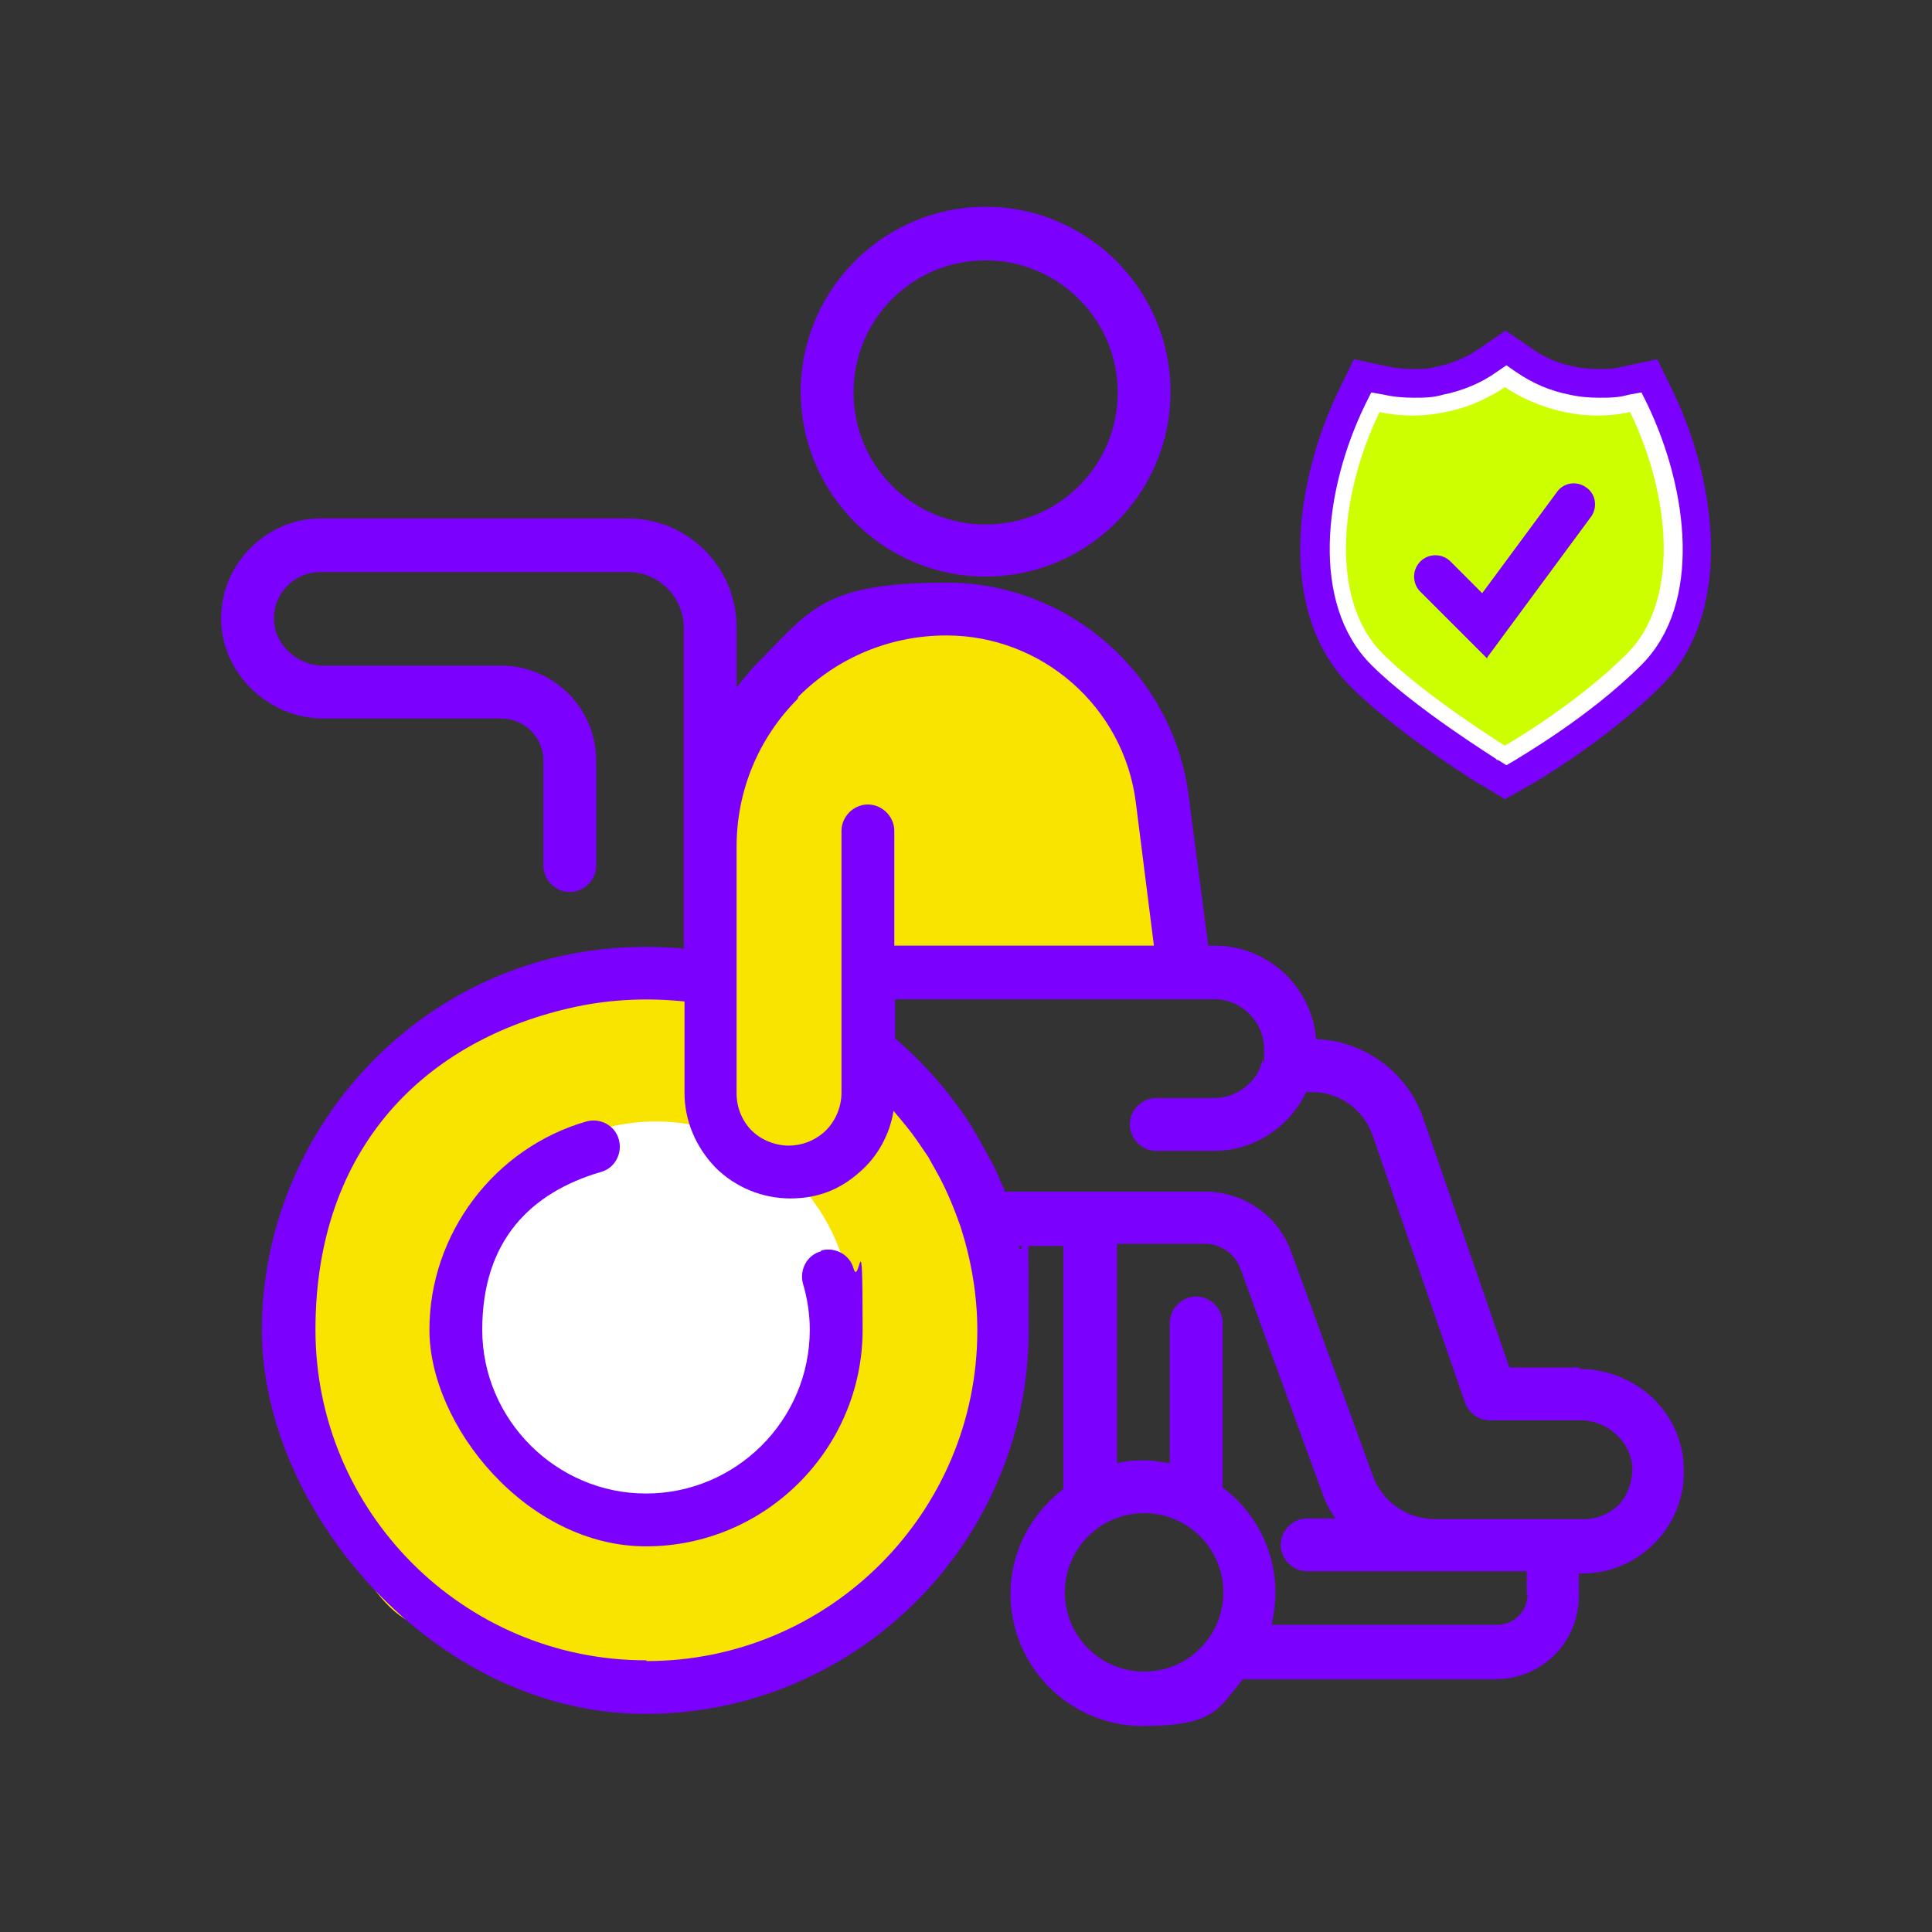
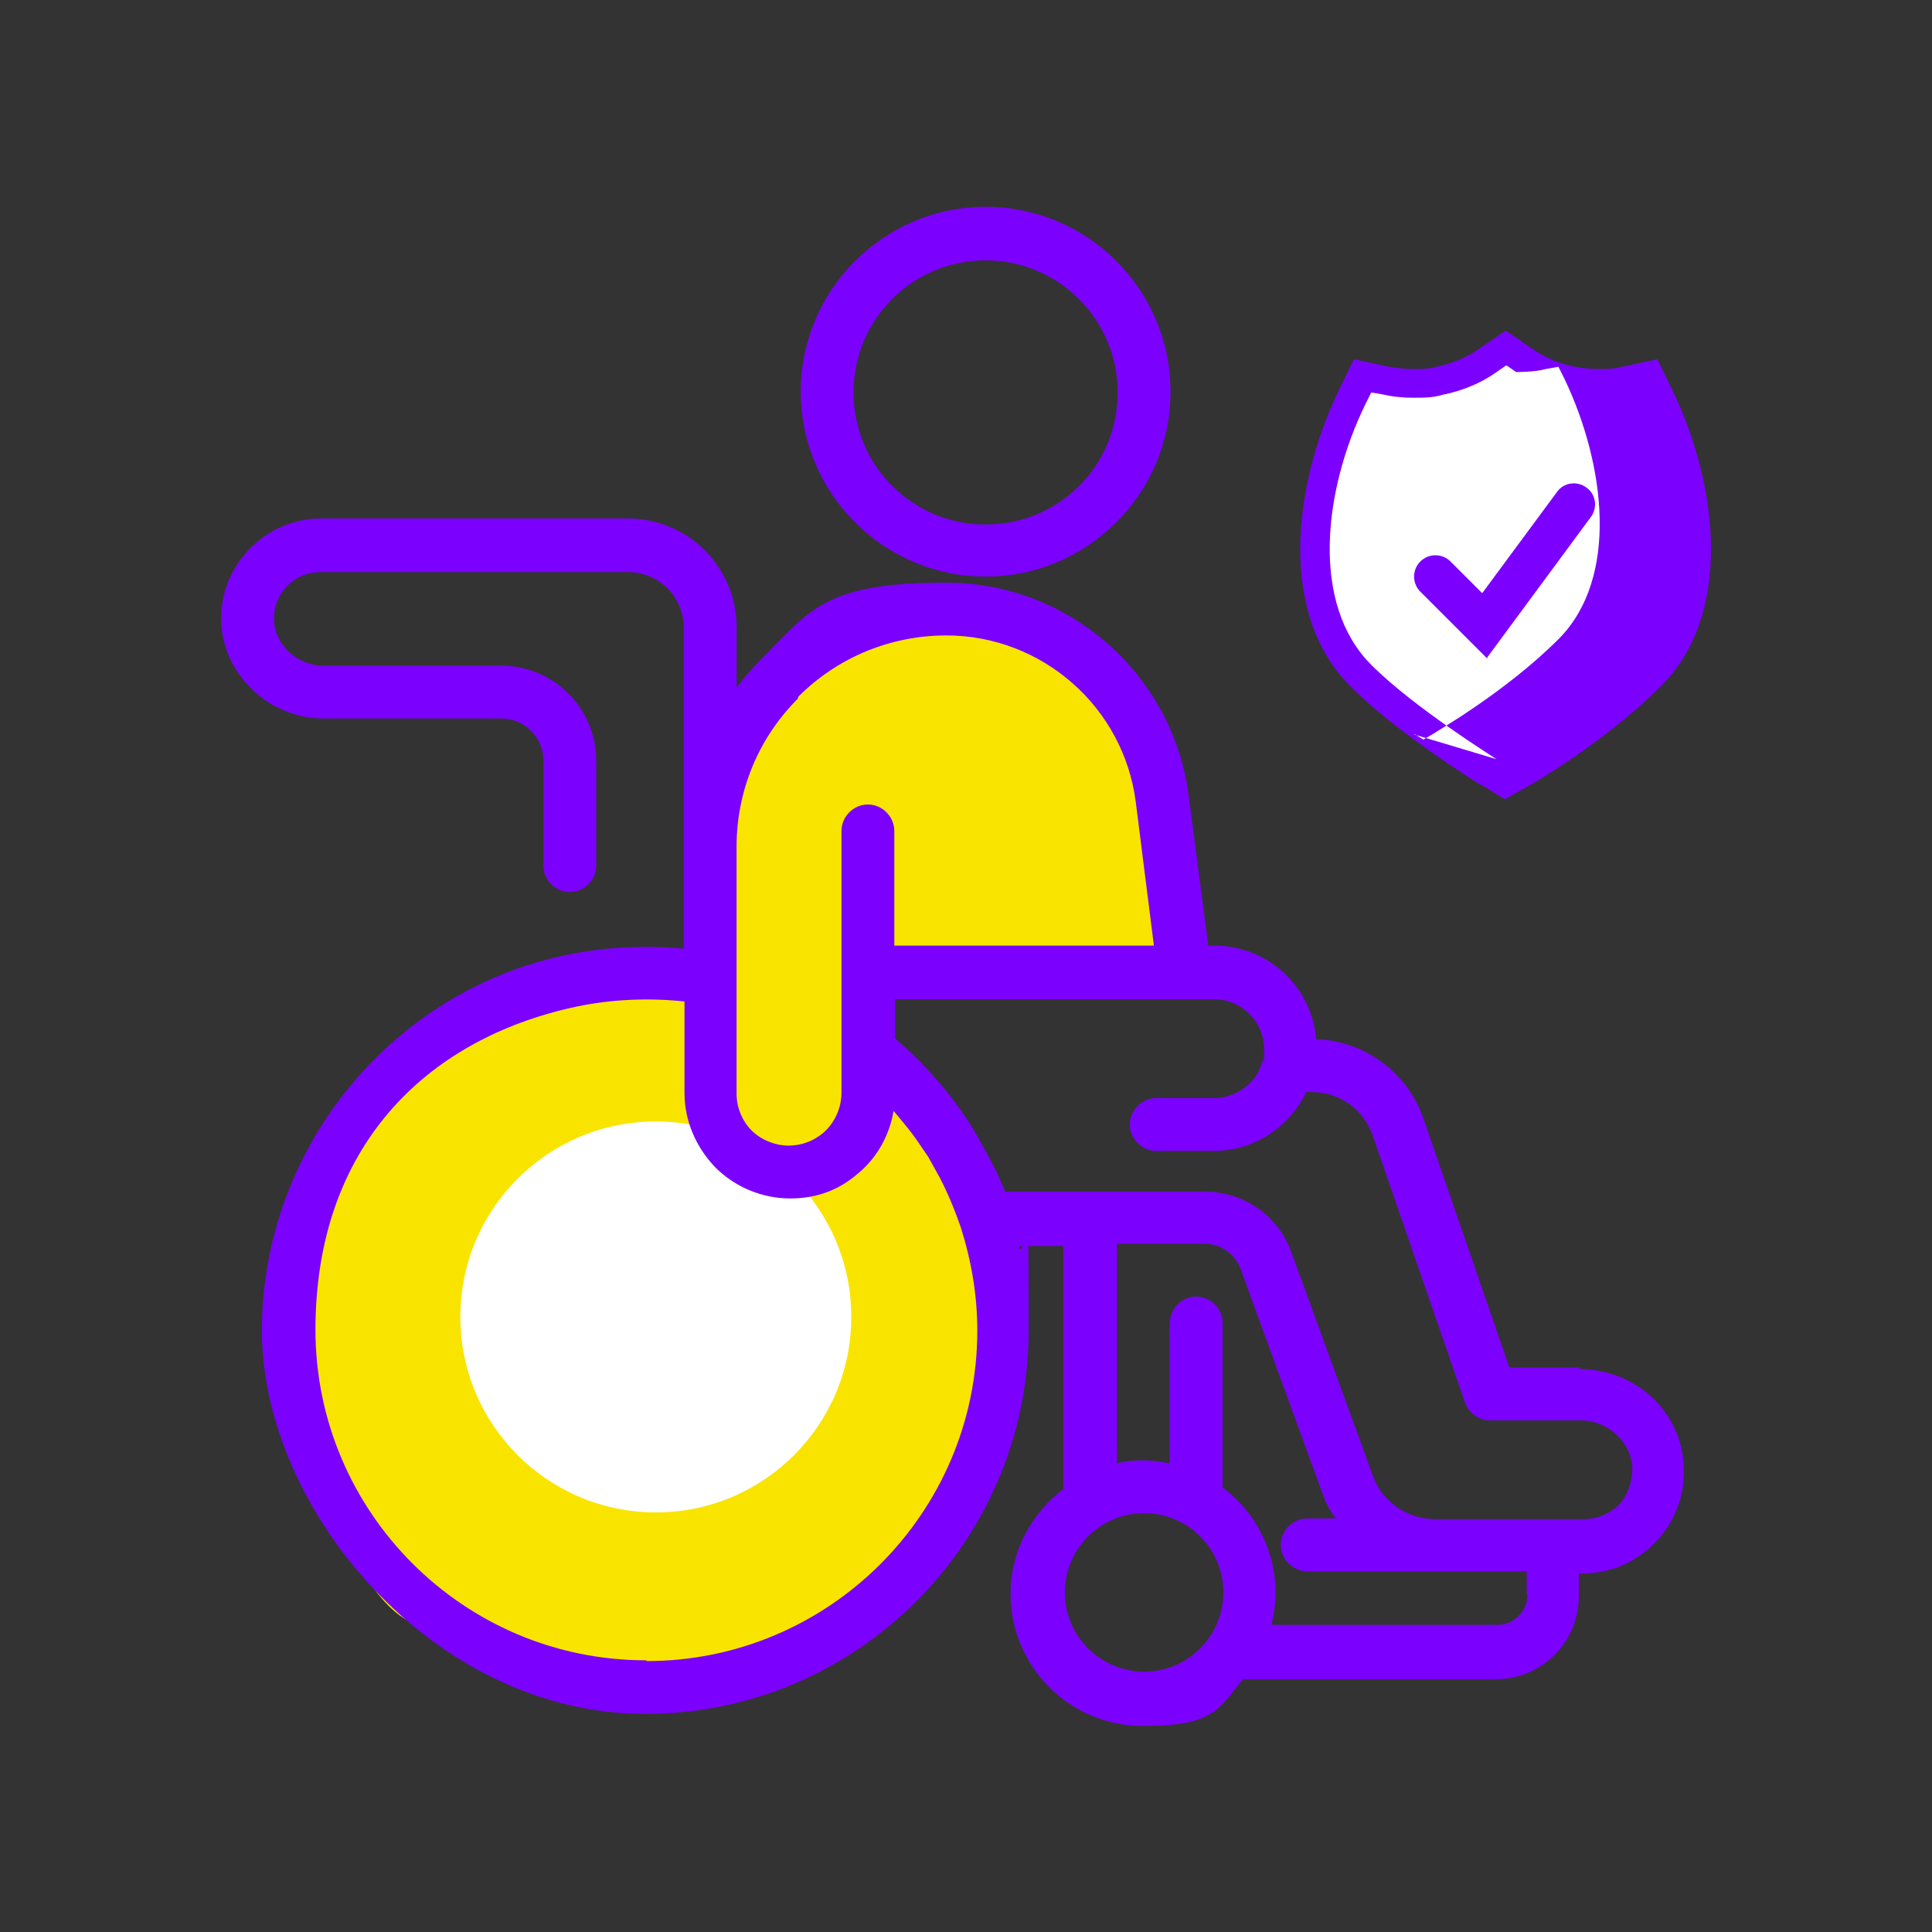
<svg xmlns="http://www.w3.org/2000/svg" id="Layer_1" data-name="Layer 1" viewBox="0 0 256 256">
  <rect x="0" y="0" width="256" height="256" fill="#333333" stroke="none" />
  <defs>
    <style>
      .cls-1 {
        fill: #7c00fe;
      }

      .cls-2 {
        fill: #fff;
      }

      .cls-3 {
        fill: #cf0;
      }

      .cls-4 {
        fill: #f9e400;
      }
    </style>
  </defs>
  <path class="cls-4" d="M114.8,109.7l.8,37.2s-1.6,5.7-7.7,6.5-11.3-2-11.3-2l-2-6.9,1.6-43.3s7.7-15,13.8-17.4,19.4-3.6,20.6-3.6,15.4,7.7,15.4,7.7c0,0,6.9,13.8,6.9,15.4s2.8,25.5,2.8,25.5l-38-.4-2.8-18.6Z" />
  <path class="cls-4" d="M77.6,128.8s-26.3,11.3-30.3,18.6-9.3,28.7-8.9,33.6,6.9,28.7,15.4,33.6,34.4,12.9,47.3,6.1,19-10.5,23.9-19,13.3-28.3,7.7-38-12.1-18.6-12.1-18.6l-4.9-4.4s-2,17.8-9.7,15.4-8.9-6.5-10.5-12.9-2.4-14.6-2.4-14.6l-15.4.4Z" />
  <circle class="cls-2" cx="86.9" cy="174.5" r="25.9" />
  <g>
-     <path class="cls-1" d="M108.8,165.8c-1.9.5-2.9,2.5-2.4,4.3.6,2,.9,4.1.9,6.1,0,12-9.8,21.7-21.7,21.7s-21.7-9.8-21.7-21.7,6.5-18.2,15.7-20.9c1.9-.5,2.9-2.5,2.4-4.3-.5-1.9-2.5-2.9-4.3-2.4-12.2,3.5-20.8,14.9-20.8,27.6s12.9,28.7,28.7,28.7,28.7-12.9,28.7-28.7-.4-5.5-1.2-8.1c-.5-1.9-2.5-2.9-4.3-2.4Z" />
    <path class="cls-1" d="M209.5,181.2h-9.5l-11.4-33c-2.1-6.1-7.8-10.3-14.2-10.5-.6-7-6.4-12.4-13.5-12.4h-.8l-2.6-19.9c-2.1-16.1-15.9-28.2-32.1-28.2s-18,3.6-24.6,10.2c-1.2,1.2-2.2,2.4-3.2,3.7v-8c0-7.9-6.4-14.4-14.4-14.4h-40.7c-3.5,0-6.8,1.4-9.3,3.9-2.5,2.5-3.9,5.8-3.9,9.4,0,7.1,6.2,13.2,13.5,13.2h23.6c3.1,0,5.6,2.5,5.6,5.6v13.9c0,1.9,1.6,3.5,3.5,3.5s3.5-1.6,3.5-3.5v-13.9c0-7-5.7-12.6-12.6-12.6h-23.6c-3.5,0-6.5-2.9-6.5-6.2,0-1.7.6-3.2,1.8-4.4,1.2-1.2,2.7-1.8,4.4-1.8h40.7c4.1,0,7.4,3.3,7.4,7.4v42.5c-5.3-.5-10.7-.2-15.9.9-23.2,5-40,25.9-40,49.7s22.8,50.8,50.8,50.8,50.8-22.8,50.8-50.8-.4-7.6-1.3-11.2h5.9v32.2c-4.2,3.2-7,8.2-7,13.9,0,9.6,7.8,17.5,17.5,17.5s10.1-2.4,13.3-6.2h33.5c6.1,0,11-4.9,11-11v-3h.4c3.8,0,7.2-1.5,9.8-4.2,2.6-2.7,3.9-6.3,3.7-10-.3-7.3-6.4-12.9-13.9-12.9ZM105.8,92.3c5.2-5.2,12.2-8.1,19.6-8.1,12.7,0,23.5,9.5,25.1,22.1l2.4,19h-34.4v-15.2c0-1.9-1.6-3.5-3.5-3.5s-3.5,1.6-3.5,3.5v34.7c0,2-.9,4-2.4,5.3-1.3,1.1-2.9,1.7-4.6,1.7s-3.6-.7-4.9-2c-1.3-1.3-2-3.1-2-4.9v-32.7c0-7.4,2.9-14.4,8.1-19.6ZM85.6,220c-24.2,0-43.8-19.7-43.8-43.8s14.5-38.5,34.5-42.8c4.7-1,9.6-1.2,14.4-.7v12.1c0,3.7,1.5,7.2,4.1,9.9,2.6,2.6,6.2,4.1,9.9,4.1s6.6-1.2,9.1-3.4c2.5-2.1,4.1-5.1,4.6-8.2,1.1,1.3,2.2,2.6,3.1,3.9.5.7,1,1.5,1.5,2.2.5.9,1,1.8,1.5,2.7,1.1,2.1,2,4.3,2.8,6.6,1.4,4.4,2.2,9,2.2,13.7,0,24.2-19.7,43.8-43.8,43.8ZM151.6,221.5c-5.8,0-10.5-4.7-10.5-10.5s4.7-10.5,10.5-10.5,10.5,4.7,10.5,10.5-4.7,10.5-10.5,10.5ZM202.4,211.3c0,2.2-1.8,4-4,4h-29.9c.3-1.4.5-2.8.5-4.3,0-5.7-2.8-10.8-7-13.9v-21.8c0-1.9-1.6-3.5-3.5-3.5s-3.5,1.6-3.5,3.5v18.6c-1.1-.2-2.3-.4-3.5-.4s-2.4.1-3.5.4v-29.1h11.6c2.2,0,4.1,1.4,4.8,3.4l10.8,29.6c.4,1.2,1,2.4,1.8,3.4h-3.8c-1.9,0-3.5,1.6-3.5,3.5s1.6,3.5,3.5,3.5h29.1v3ZM214.6,199.3c-1.3,1.3-3,2-4.8,2h-19.6c-3.7,0-7.1-2.3-8.3-5.8l-10.8-29.6c-1.7-4.8-6.3-8-11.4-8h-26.6c0,0,0-.1,0-.2,0-.2-.2-.4-.3-.7-.3-.6-.5-1.2-.8-1.8-.1-.3-.3-.6-.4-.8-.3-.6-.6-1.1-.9-1.7-.1-.2-.3-.5-.4-.7-.4-.8-.9-1.6-1.3-2.3,0,0,0,0,0,0-.5-.9-1.1-1.7-1.7-2.6-2.5-3.5-5.4-6.7-8.7-9.5v-5.2h42.3c3.6,0,6.6,3,6.6,6.6s0,1-.2,1.5c-.3,1.2-.9,2.3-1.8,3.1-1.2,1.2-2.9,1.9-4.7,1.9h-7.6c-1.9,0-3.5,1.6-3.5,3.5s1.6,3.5,3.5,3.5h7.6c3.6,0,7-1.4,9.6-4,1.1-1.1,2-2.4,2.7-3.8h.7c3.7,0,6.9,2.3,8.1,5.8l12.2,35.3c.5,1.4,1.8,2.4,3.3,2.4h12c3.6,0,6.7,2.8,6.9,6.3,0,1.8-.6,3.6-1.8,4.9Z" />
    <path class="cls-1" d="M130.6,76.4c13.5,0,24.5-11,24.5-24.5s-11-24.5-24.5-24.5-24.5,11-24.5,24.5,11,24.5,24.5,24.5ZM130.6,34.5c9.6,0,17.5,7.8,17.5,17.5s-7.8,17.5-17.5,17.5-17.5-7.8-17.5-17.5,7.8-17.5,17.5-17.5Z" />
  </g>
  <g>
    <g>
      <path class="cls-1" d="M196.2,104c-.5-.3-11.3-7-17.3-13.1-9.5-9.5-7.6-26.4-1.6-39l2.1-4.3,4.7,1c1,.2,2.1.3,3.1.3s2.1,0,3.1-.3c2-.4,4-1.2,5.7-2.4l3.5-2.4,3.5,2.4c1.7,1.2,3.6,2,5.7,2.4,1,.2,2.1.3,3.1.3s2.1,0,3.1-.3l4.7-1,2.1,4.3c6,12.6,7.9,29.5-1.6,39-7.4,7.4-17.1,13-17.5,13.2l-3.2,1.8-3.1-1.9h-.1Z" />
-       <path class="cls-2" d="M198.3,100.6c-.4-.3-10.9-6.8-16.6-12.5-8.1-8.1-6.3-23.2-.8-34.5l.8-1.6,1.7.3c1.3.3,2.6.4,3.9.4s2.6,0,3.9-.4c2.5-.5,5-1.5,7.1-3l1.3-.9,1.3.9c2.2,1.5,4.5,2.5,7.1,3,1.3.3,2.6.4,3.9.4s2.6,0,3.9-.4l1.7-.3.8,1.6c5.4,11.3,7.3,26.4-.8,34.5-7,7-16.3,12.3-16.7,12.6l-1.2.7-1.1-.7h-.2Z" />
-       <path class="cls-3" d="M216,54.6c-1.8.4-4.9.8-8.7,0-3.7-.8-6.4-2.3-7.9-3.3-1.5,1-4.2,2.6-7.9,3.3-3.7.8-6.9.4-8.7,0-5.5,11.4-6.5,25.1.4,32,5.6,5.6,16.2,12.2,16.2,12.2,0,0,9.3-5.3,16.2-12.2,6.9-6.9,5.9-20.6.4-32Z" />
+       <path class="cls-2" d="M198.3,100.6c-.4-.3-10.9-6.8-16.6-12.5-8.1-8.1-6.3-23.2-.8-34.5l.8-1.6,1.7.3c1.3.3,2.6.4,3.9.4s2.6,0,3.9-.4c2.5-.5,5-1.5,7.1-3l1.3-.9,1.3.9s2.6,0,3.9-.4l1.7-.3.8,1.6c5.4,11.3,7.3,26.4-.8,34.5-7,7-16.3,12.3-16.7,12.6l-1.2.7-1.1-.7h-.2Z" />
    </g>
    <path class="cls-1" d="M197.1,87.3l-8.9-8.9c-1.1-1.1-1.1-2.9,0-4s2.9-1.1,4,0l4.2,4.2,9.9-13.4c.9-1.3,2.7-1.5,3.9-.6,1.3.9,1.5,2.7.6,3.9l-13.8,18.7h.1Z" />
  </g>
</svg>